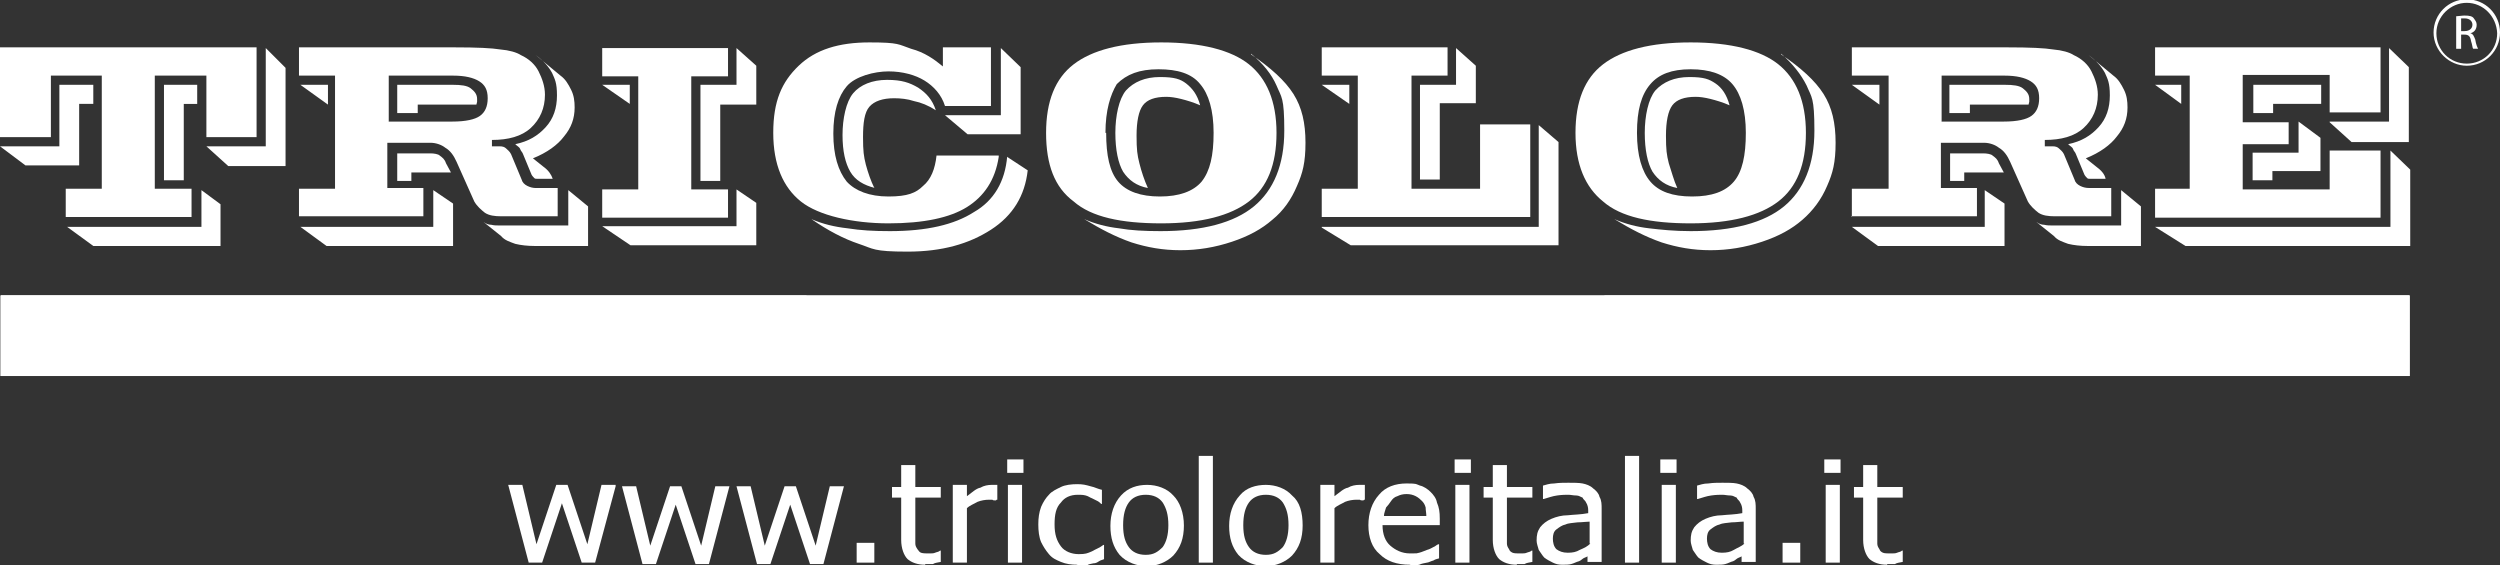
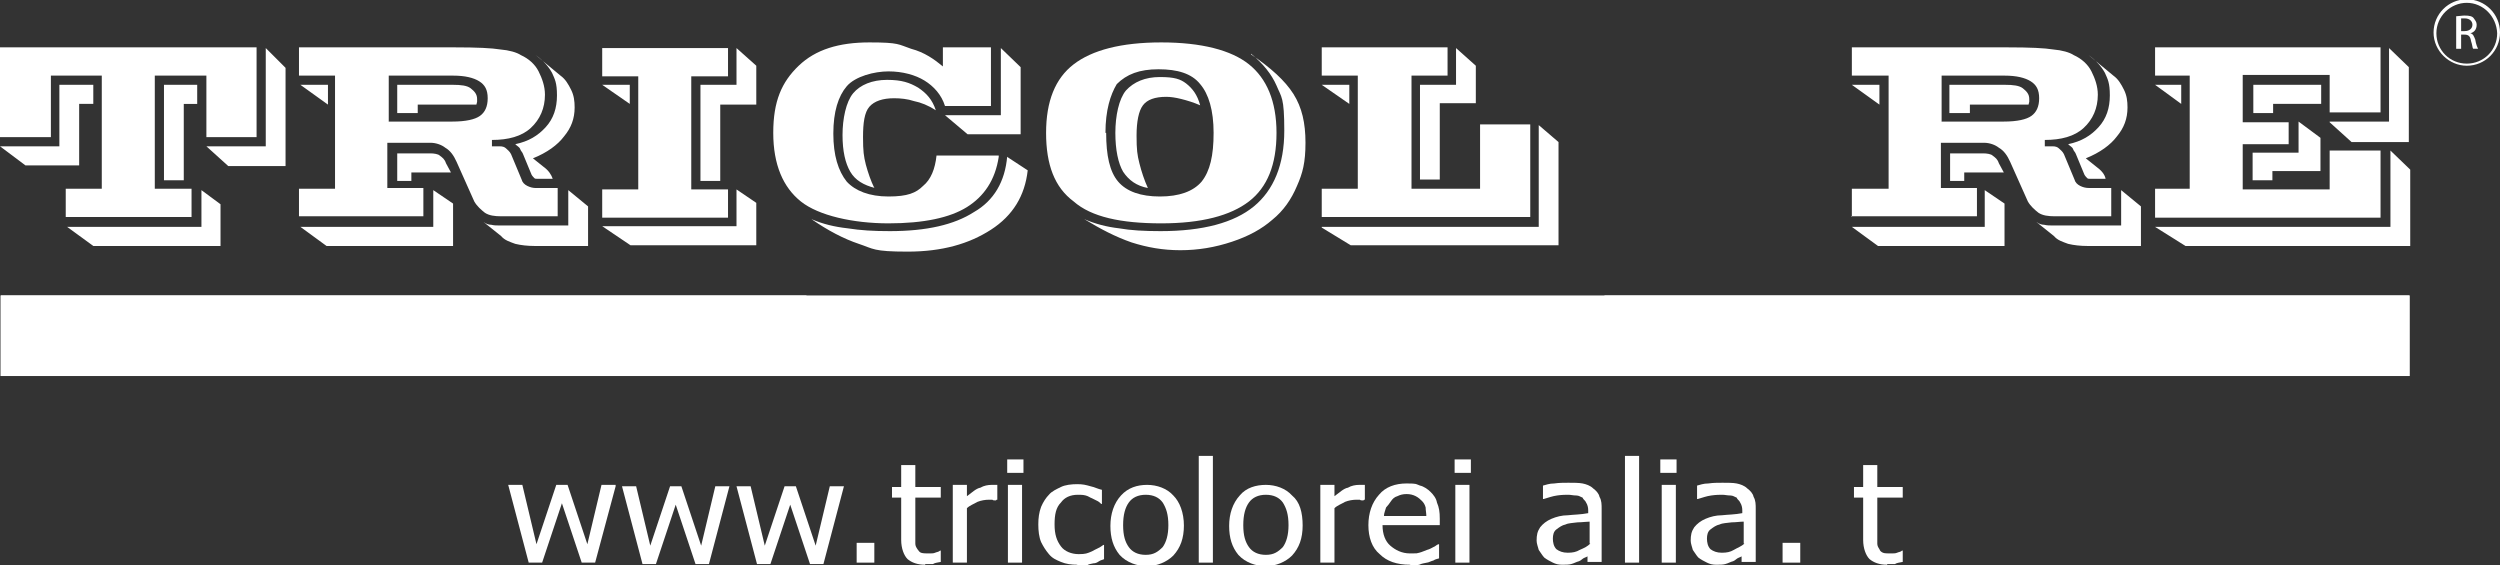
<svg xmlns="http://www.w3.org/2000/svg" version="1.1" viewBox="0 0 353.7 80">
  <rect x="0" y="0" width="353.7" height="80" fill="#333333" stroke="none" />
  <defs>
    <style>
      .cls-1 {
        fill: none;
      }

      .cls-2 {
        clip-path: url(#clippath-1);
      }

      .cls-3 {
        fill: #fff;
      }

      .cls-4 {
        clip-path: url(#clippath);
      }
    </style>
    <clipPath id="clippath">
      <rect class="cls-1" x=".1" y="41.8" width="340.8" height="11.4" />
    </clipPath>
    <clipPath id="clippath-1">
      <rect class="cls-1" x=".1" y="41.8" width="340.8" height="11.4" />
    </clipPath>
  </defs>
  <g>
    <g id="Livello_1">
      <g>
        <g>
          <g>
            <path class="cls-3" d="M87.1,68.8l-2.9,10.8h-1.9l-2.8-8.4-2.8,8.4h-1.9l-2.9-11h2l2,8.4,2.8-8.4h1.6l2.8,8.4,2-8.4h2Z" />
            <path class="cls-3" d="M103.2,68.8l-2.9,11h-1.9l-2.8-8.4-2.8,8.4h-1.9l-2.9-11h2l2,8.4,2.8-8.4h1.6l2.8,8.4,2-8.4s2,0,2,0Z" />
            <path class="cls-3" d="M119.4,68.8l-2.9,11h-1.9l-2.8-8.4-2.8,8.4h-1.9l-2.9-11h2l2,8.4,2.8-8.4h1.6l2.8,8.4,2-8.4s2,0,2,0Z" />
            <path class="cls-3" d="M123.7,79.6h-2.5v-2.8h2.5v2.8Z" />
            <path class="cls-3" d="M130.9,79.9c-1.1,0-1.9-.3-2.5-.8-.5-.5-.9-1.5-.9-2.7v-6h-1.3v-1.5h1.3v-3.1h2v3.1h3.6v1.5h-3.6v6.5c0,.3.1.5.3.8s.3.4.5.5c.3.1.7.1,1.1.1s.7,0,.9-.1.5-.1.7-.3h.1v1.6c-.4.1-.8.1-1.1.3h-1.1Z" />
            <path class="cls-3" d="M140.9,70.8h0c-.3,0-.4,0-.5-.1h-.5c-.5,0-1.1.1-1.6.3-.5.3-1.1.5-1.5.9v7.7h-2v-11h2v1.6c.7-.5,1.3-1.1,1.9-1.2.5-.3,1.1-.4,1.6-.4h.8v2.1h-.1Z" />
            <path class="cls-3" d="M144.8,66.9h-2.3v-1.9h2.3v1.9ZM144.6,79.6h-2v-11h2v11Z" />
            <path class="cls-3" d="M152.4,79.9c-.8,0-1.6-.1-2.3-.4-.7-.3-1.2-.5-1.7-1.1s-.8-1.1-1.1-1.7c-.3-.7-.4-1.6-.4-2.5s.1-1.7.4-2.5c.3-.7.7-1.3,1.1-1.7.4-.5,1.1-.8,1.7-1.1s1.5-.4,2.3-.4,1.2.1,1.9.3c.5.1,1.1.4,1.6.5v2h-.1c-.1-.1-.3-.3-.5-.4l-.8-.4c-.3-.1-.5-.3-.9-.4-.4-.1-.7-.1-1.1-.1-1.1,0-1.9.4-2.4,1.1-.7.7-.9,1.7-.9,3.1s.3,2.3.9,3.1c.5.7,1.5,1.1,2.5,1.1s1.2-.1,1.9-.4c.5-.3,1.1-.5,1.6-.9h.1v2c-.1.1-.4.1-.7.3s-.5.3-.8.3c-.4.1-.7.1-.9.3-.7.3-.9.3-1.3.3Z" />
            <path class="cls-3" d="M167.5,74.3c0,1.9-.5,3.2-1.5,4.3-.9.9-2.3,1.5-3.7,1.5s-2.9-.5-3.9-1.6c-.9-1.1-1.3-2.4-1.3-4.1s.5-3.2,1.5-4.3,2.3-1.5,3.7-1.5,2.8.5,3.7,1.5c.9.9,1.5,2.4,1.5,4.3ZM165.3,74.3c0-1.5-.3-2.4-.8-3.2-.5-.7-1.3-1.1-2.4-1.1s-1.9.4-2.4,1.1-.8,1.7-.8,3.2.3,2.4.8,3.1,1.3,1.1,2.4,1.1,1.7-.4,2.4-1.1c.5-.7.8-1.7.8-3.1Z" />
            <path class="cls-3" d="M171.6,79.6h-2v-15.1h2v15.1Z" />
            <path class="cls-3" d="M184.3,74.3c0,1.9-.5,3.2-1.5,4.3-.9.9-2.3,1.5-3.7,1.5s-2.9-.5-3.9-1.6c-.9-1.1-1.3-2.4-1.3-4.1s.5-3.2,1.5-4.3c.9-1.1,2.3-1.5,3.7-1.5s2.8.5,3.7,1.5c1.1.9,1.5,2.4,1.5,4.3ZM182.3,74.3c0-1.5-.3-2.4-.8-3.2-.5-.7-1.3-1.1-2.4-1.1s-1.9.4-2.4,1.1c-.5.7-.8,1.7-.8,3.2s.3,2.4.8,3.1c.5.7,1.3,1.1,2.4,1.1s1.7-.4,2.4-1.1c.5-.7.8-1.7.8-3.1Z" />
            <path class="cls-3" d="M192.9,70.8h0c-.3,0-.4,0-.5-.1h-.5c-.5,0-1.1.1-1.6.3-.5.3-1.1.5-1.5.9v7.7h-2v-11h2v1.6c.7-.5,1.3-1.1,1.9-1.2.5-.3,1.1-.4,1.6-.4h.8v2.1h-.1Z" />
            <path class="cls-3" d="M199.5,79.9c-1.9,0-3.3-.5-4.3-1.5-1.1-.9-1.6-2.4-1.6-4.1s.5-3.2,1.5-4.3c.9-1.1,2.3-1.6,3.9-1.6s1.3.1,1.9.3c.5.1,1.1.5,1.5.9s.8.9.9,1.5c.3.7.4,1.3.4,2.3v.9h-8.1c0,1.3.4,2.3,1.1,2.9s1.6,1.1,2.8,1.1.8,0,1.3-.1c.4-.1.8-.3,1.1-.4.4-.1.7-.3.9-.4.3-.1.4-.3.7-.4h.1v2c-.3.1-.5.1-.8.3-.4.1-.7.3-.9.3-.4.1-.7.1-1.1.3-.4.1-.8.1-1.2.1ZM201.8,73.1c0-.5-.1-.9-.1-1.3-.1-.4-.3-.7-.5-.9s-.5-.5-.9-.7-.8-.3-1.3-.3-.9.1-1.3.3c-.4.1-.7.4-.9.7s-.5.7-.7.9c-.1.4-.3.8-.3,1.2h6.1Z" />
            <path class="cls-3" d="M208.1,66.9h-2.3v-1.9h2.3v1.9ZM207.9,79.6h-2v-11h2v11Z" />
-             <path class="cls-3" d="M214.6,79.9c-1.1,0-1.9-.3-2.5-.8-.5-.5-.9-1.5-.9-2.7v-6h-1.3v-1.5h1.3v-3.1h2v3.1h3.6v1.5h-3.6v6.5c0,.3.1.5.3.8.1.3.3.4.5.5s.7.1,1.1.1.7,0,.9-.1.5-.1.7-.3h.1v1.6c-.4.1-.8.1-1.1.3h-1.1Z" />
            <path class="cls-3" d="M224.9,78.5c-.1.1-.4.3-.7.4-.3.1-.5.4-.8.5-.4.1-.7.3-1.1.4-.3.1-.8.1-1.3.1s-.9-.1-1.3-.3-.8-.4-1.2-.7c-.3-.3-.5-.7-.8-1.1-.1-.4-.3-.9-.3-1.3,0-.8.1-1.3.5-1.9.4-.5.9-.9,1.6-1.2.7-.3,1.5-.5,2.3-.5.9-.1,1.9-.1,2.9-.3v-.4c0-.4-.1-.8-.3-1.1-.1-.3-.4-.4-.5-.7-.3-.1-.5-.3-.9-.3s-.8-.1-1.1-.1c-.4,0-.9,0-1.6.1s-1.2.3-1.9.5h-.1v-1.9c.4-.1.9-.3,1.6-.3.7-.1,1.3-.1,2-.1s1.5,0,2,.1,1.1.3,1.5.7c.4.3.8.7.9,1.2.3.5.3,1.1.3,1.7v7.5h-2v-1.3h.3ZM224.9,76.9v-3.1c-.4,0-1.1.1-1.7.1-.7.1-1.3.1-1.7.3-.5.1-.9.4-1.3.7s-.5.8-.5,1.3.1,1.1.5,1.5c.4.3.9.5,1.6.5s1.2-.1,1.7-.4c.7-.3,1.1-.5,1.5-.9Z" />
            <path class="cls-3" d="M231.9,79.6h-2v-15.1h2v15.1Z" />
            <path class="cls-3" d="M237.2,66.9h-2.3v-1.9h2.3v1.9ZM237.1,79.6h-2v-11h2v11Z" />
            <path class="cls-3" d="M246.7,78.5c-.1.1-.4.3-.7.4-.3.1-.5.4-.8.5-.4.1-.7.3-1.1.4-.3.1-.8.1-1.3.1s-.9-.1-1.3-.3-.8-.4-1.2-.7c-.3-.3-.5-.7-.8-1.1-.1-.4-.3-.9-.3-1.3,0-.8.1-1.3.5-1.9.4-.5.9-.9,1.6-1.2.7-.3,1.5-.5,2.3-.5.9-.1,1.9-.1,2.9-.3v-.4c0-.4-.1-.8-.3-1.1-.1-.3-.4-.4-.5-.7-.3-.1-.5-.3-.9-.3s-.8-.1-1.1-.1c-.4,0-.9,0-1.6.1s-1.2.3-1.9.5h-.1v-1.9c.4-.1.9-.3,1.6-.3.7-.1,1.3-.1,2-.1s1.5,0,2,.1,1.1.3,1.5.7c.4.3.8.7.9,1.2.3.5.3,1.1.3,1.7v7.5h-2v-1.3h.3ZM246.7,76.9v-3.1c-.5,0-1.1.1-1.7.1-.7.1-1.3.1-1.7.3-.5.1-.9.4-1.3.7s-.5.8-.5,1.3.1,1.1.5,1.5c.4.3.9.5,1.6.5s1.2-.1,1.7-.4c.5-.3,1.1-.5,1.5-.9Z" />
            <path class="cls-3" d="M254.7,79.6h-2.5v-2.8h2.5v2.8Z" />
-             <path class="cls-3" d="M260.4,66.9h-2.3v-1.9h2.3v1.9ZM260.3,79.6h-2v-11h2v11Z" />
            <path class="cls-3" d="M267,79.9c-1.1,0-1.9-.3-2.5-.8-.5-.5-.9-1.5-.9-2.7v-6h-1.3v-1.5h1.3v-3.1h2v3.1h3.6v1.5h-3.6v6.5c0,.3.1.5.3.8.1.3.3.4.5.5s.7.1,1.1.1.7,0,.9-.1.5-.1.7-.3h.1v1.6c-.4.1-.8.1-1.1.3h-1.1Z" />
          </g>
          <g>
            <g>
              <path class="cls-3" d="M9.3,30.7v-4h5.1V10.7h-7.2v8.7H0V6.7h36.3v12.7h-7.1v-8.7h-7.3v16h5.2v4H9.3ZM0,20.7h8.4v-8.7h4.8v2.7h-2v8.7H3.6l-3.6-2.7ZM9.5,32.1h19v-5.2l2.7,2v5.9H13.2l-3.7-2.7ZM23.2,25.5v-13.5h4.7v2.7h-1.9v10.8h-2.8ZM29.2,20.7h8.4V6.8l2.8,2.8v13.9h-8.1l-3.1-2.8Z" />
              <path class="cls-3" d="M42.3,30.7v-4h5.1V10.7h-5.1v-4h22c3.2,0,5.3.1,6.5.3,1.2.1,2.3.4,2.9.8,1.1.5,2,1.3,2.5,2.3s.9,2.1.9,3.3c0,1.9-.7,3.5-2,4.7s-3.2,1.7-5.5,1.7v.9h1.1c.4,0,.7.1.9.3s.5.4.7.8l1.5,3.6c.1.4.4.7.8.9s.8.3,1.2.3h3.1v4h-8c-.9,0-1.7-.1-2.3-.5-.5-.4-1.1-.9-1.5-1.6l-2.5-5.6c-.4-.9-.9-1.6-1.6-2-.5-.4-1.3-.7-2.1-.7h-6.1v6.4h5.1v4h-17.6ZM42.5,12h3.9v2.8l-3.9-2.8ZM42.5,32.1h18.8v-5.2l2.8,1.9v6h-17.9l-3.7-2.7ZM54.9,17.2h9.1c1.9,0,3.2-.3,3.9-.8s1.1-1.3,1.1-2.5-.4-1.9-1.2-2.4c-.8-.5-2-.8-3.7-.8h-9.1v6.5ZM56.2,16v-4h7.9c1.1,0,2,.1,2.5.5s.9.8.9,1.5v.4c0,.1-.1.3-.1.4h-8.3v1.2s-2.9,0-2.9,0ZM58.2,24.4v1.2h-2v-3.9h4.7c.5,0,1.1.1,1.3.3.4.3.7.5.9,1.1l.7,1.3h-5.6ZM80.4,32.1v-5.2l2.8,2.3v5.6h-7.6c-.9,0-1.9-.1-2.7-.3-.8-.3-1.5-.5-2-1.1l-2.5-2c.4.3.8.4,1.1.4.4.1.8.1,1.2.1h9.7ZM74,21.8c-.1-.3-.3-.4-.4-.7s-.4-.4-.7-.7c1.9-.4,3.2-1.2,4.3-2.4s1.6-2.7,1.6-4.5-.3-2.3-.7-3.2c-.5-.9-1.2-1.7-2.3-2.5l3.5,2.9c.7.5,1.1,1.2,1.5,2s.5,1.6.5,2.5c0,1.6-.5,2.9-1.5,4.1-.9,1.2-2.4,2.3-4.4,3.1l1.5,1.2h0c.7.5,1.1,1.1,1.3,1.7h-2.1c-.3,0-.4,0-.5-.1-.1-.1-.3-.3-.4-.5l-1.2-2.9Z" />
              <path class="cls-3" d="M97.8,26.8h5.2v4h-17.8v-4h5.1V10.8h-5.1v-4h17.8v4h-5.2s0,16,0,16ZM89.1,14.7l-3.9-2.7h3.9v2.7ZM89.2,34.7l-4-2.7h19v-5.2l2.8,1.9v6h-17.8ZM99.1,25.5v-13.5h5.1v-5.2l2.8,2.5v5.5h-5.1v10.8h-2.8Z" />
              <path class="cls-3" d="M141.3,22.2c-.5,3.3-2.1,5.6-4.5,7.1s-6.1,2.3-11.1,2.3-9.9-1.1-12.4-3.1-3.9-5.2-3.9-9.7,1.2-7.2,3.6-9.5c2.4-2.3,5.7-3.3,10-3.3s4.1.3,5.9.9c1.9.5,3.3,1.5,4.5,2.5v-2.7h6.8v8.3h-6.5c-.5-1.6-1.6-2.8-2.9-3.6s-3.1-1.3-5.1-1.3-4.7.7-5.9,2.1-1.9,3.6-1.9,6.7.7,5.3,1.9,6.8c1.2,1.3,3.2,2.1,5.9,2.1s3.9-.5,4.9-1.5c1.1-.9,1.7-2.4,1.9-4.3h8.8ZM142.5,22.2l2.9,1.9c-.4,3.6-2.1,6.4-5.2,8.4s-6.9,3.1-11.8,3.1-4.8-.4-6.9-1.1-4.4-1.9-6.7-3.5c1.6.7,3.3,1.1,5.1,1.3,1.9.3,3.7.4,6,.4,5.2,0,9.1-.9,11.9-2.7,2.8-1.6,4.4-4.3,4.7-7.9ZM123.8,26.6c-1.6-.4-2.8-1.1-3.5-2.3-.7-1.2-1.1-2.9-1.1-5.2s.5-4.7,1.5-5.9,2.7-1.9,4.8-1.9,3.2.4,4.4,1.1c1.2.8,2,1.7,2.5,3.2-1.1-.7-2.1-1.1-3.1-1.3-.9-.3-1.9-.4-2.8-.4-1.6,0-2.8.4-3.5,1.2s-.9,2.3-.9,4.3.1,2.7.4,3.9c.3,1.1.7,2.3,1.2,3.3ZM133.7,16.3h7.9V6.8l2.8,2.7v9.5h-7.5l-3.2-2.7Z" />
              <path class="cls-3" d="M148,18.8c0-4.5,1.3-7.7,3.9-9.7s6.7-3.1,12.4-3.1,9.9,1.1,12.4,3.1,3.9,5.2,3.9,9.7-1.3,7.7-3.9,9.7-6.7,3.1-12.4,3.1-9.9-.9-12.4-3.1c-2.7-2-3.9-5.2-3.9-9.7ZM177,7.7c2.8,1.9,4.8,3.7,6,5.6s1.7,4.1,1.7,6.9-.4,4.3-1.2,6.1c-.8,1.9-1.9,3.5-3.5,4.8-1.5,1.3-3.3,2.3-5.7,3.1s-4.8,1.2-7.3,1.2-4.7-.4-6.9-1.1c-2.3-.8-4.4-1.9-6.7-3.3,1.6.7,3.2,1.1,4.9,1.3,1.7.3,3.6.4,5.9.4,6,0,10.4-1.2,13.2-3.5,2.8-2.3,4.3-5.9,4.3-10.7s-.4-4.7-1.1-6.4c-.7-1.6-1.9-3.1-3.6-4.5ZM156.5,18.8c0,3.2.5,5.5,1.7,6.9s3.2,2.1,5.9,2.1,4.7-.7,5.9-2.1c1.2-1.5,1.7-3.7,1.7-6.9s-.7-5.5-1.9-6.9c-1.2-1.5-3.2-2.1-5.9-2.1s-4.5.7-5.9,2.1c-.9,1.5-1.6,3.7-1.6,6.9ZM162.4,26.6c-1.6-.3-2.7-1.1-3.5-2.3-.7-1.2-1.1-3.1-1.1-5.5s.5-4.8,1.5-6c1.1-1.2,2.7-1.9,4.8-1.9s2.9.3,3.7.9c.9.7,1.6,1.6,2,3.1-.9-.4-1.9-.7-2.7-.9s-1.5-.3-2.1-.3c-1.6,0-2.7.4-3.3,1.2s-.9,2.3-.9,4.3.1,2.7.4,3.9c.3,1.2.7,2.4,1.2,3.5Z" />
              <path class="cls-3" d="M187,30.7v-4h5.1V10.7h-5.1v-4h17.8v4h-5.1v16h9.7v-9.1h7.1v13.1h-29.5ZM190.9,14.7l-3.9-2.7h3.9v2.7ZM187,32.1h30.7v-14.4l2.8,2.4v14.6h-29.4l-4.1-2.5ZM200.9,25.5v-13.5h5.1v-5.2l2.8,2.5v5.3h-5.1v10.8h-2.8Z" />
-               <path class="cls-3" d="M222.9,18.8c0-4.5,1.3-7.7,3.9-9.7s6.7-3.1,12.4-3.1,9.9,1.1,12.4,3.1c2.5,2,3.9,5.2,3.9,9.7s-1.3,7.7-3.9,9.7-6.7,3.1-12.4,3.1-9.9-.9-12.4-3.1c-2.5-2-3.9-5.2-3.9-9.7ZM252,7.7c2.8,1.9,4.8,3.7,6,5.6s1.7,4.1,1.7,6.9-.4,4.3-1.2,6.1c-.8,1.9-2,3.5-3.5,4.8s-3.3,2.3-5.7,3.1-4.8,1.2-7.3,1.2-4.7-.4-6.9-1.1c-2.3-.8-4.4-1.9-6.7-3.3,1.6.7,3.2,1.1,4.9,1.3s3.6.4,5.9.4c6,0,10.4-1.2,13.2-3.5,2.8-2.3,4.3-5.9,4.3-10.7s-.4-4.7-1.1-6.4c-.8-1.6-2-3.1-3.6-4.5ZM231.6,18.8c0,3.2.7,5.5,1.9,6.9s3.1,2.1,5.9,2.1,4.7-.7,5.9-2.1,1.7-3.7,1.7-6.9-.7-5.5-1.9-6.9-3.2-2.1-5.9-2.1-4.5.7-5.7,2.1c-1.3,1.5-1.9,3.7-1.9,6.9ZM237.3,26.6c-1.6-.3-2.7-1.1-3.5-2.3-.7-1.2-1.1-3.1-1.1-5.5s.5-4.8,1.5-6c1.1-1.2,2.7-1.9,4.8-1.9s2.8.3,3.7.9,1.6,1.6,2,3.1c-.9-.4-1.9-.7-2.7-.9s-1.5-.3-2.1-.3c-1.6,0-2.7.4-3.3,1.2s-.9,2.3-.9,4.3.1,2.7.4,3.9c.4,1.2.7,2.4,1.2,3.5Z" />
              <path class="cls-3" d="M262,30.7v-4h5.2V10.7h-5.2v-4h22c3.2,0,5.3.1,6.5.3,1.2.1,2.3.4,2.9.8,1.1.5,2,1.3,2.5,2.3s.9,2.1.9,3.3c0,1.9-.7,3.5-2,4.7s-3.2,1.7-5.5,1.7v.9h1.1c.4,0,.7.1.9.3s.5.4.7.8l1.5,3.6c.1.4.4.7.8.9s.8.3,1.3.3h3.1v4h-8c-.9,0-1.7-.1-2.3-.5-.5-.4-1.1-.9-1.5-1.6l-2.5-5.6c-.4-.9-.9-1.6-1.6-2-.5-.4-1.3-.7-2.1-.7h-6.1v6.4h5.1v4h-17.8ZM262,12h3.9v2.8l-3.9-2.8ZM262,32.1h18.8v-5.2l2.8,1.9v6h-17.9l-3.7-2.7ZM274.6,17.2h8.9c1.9,0,3.2-.3,3.9-.8s1.1-1.3,1.1-2.5-.4-1.9-1.2-2.4c-.8-.5-2-.8-3.7-.8h-8.9v6.5ZM275.8,16v-4h7.9c1.1,0,2,.1,2.5.5s.9.8.9,1.5v.4c0,.1-.1.3-.1.4h-8.3v1.2s-2.9,0-2.9,0ZM277.9,24.4v1.2h-2v-3.9h4.7c.5,0,1.1.1,1.3.3.4.3.7.5.9,1.1l.7,1.3h-5.6ZM300.1,32.1v-5.2l2.8,2.3v5.6h-7.6c-.9,0-1.9-.1-2.7-.3-.8-.3-1.5-.5-2-1.1l-2.5-2c.4.3.8.4,1.1.4.4.1.8.1,1.2.1h9.7ZM293.7,21.8c-.1-.3-.3-.4-.4-.7s-.4-.4-.7-.7c1.9-.4,3.2-1.2,4.3-2.4s1.6-2.7,1.6-4.5-.3-2.3-.7-3.2c-.5-.9-1.2-1.7-2.3-2.5l3.5,2.9c.7.5,1.1,1.2,1.5,2s.5,1.6.5,2.5c0,1.6-.5,2.9-1.5,4.1-.9,1.2-2.4,2.3-4.4,3.1l1.5,1.2h0c.7.5,1.2,1.1,1.3,1.7h-2.1c-.3,0-.4,0-.5-.1-.1-.1-.3-.3-.4-.5l-1.2-2.9Z" />
              <path class="cls-3" d="M304.9,30.7v-4h4.9V10.7h-4.9v-4h31.9v9.2h-7.2v-5.3h-12.3v6.7h6.5v3.1h-6.5v6.4h12.3v-5.5h7.2v9.5h-31.9ZM304.9,12h3.7v2.7l-3.7-2.7ZM304.9,32.1h33.3v-10.8l2.8,2.7v10.8h-31.8l-4.3-2.7ZM318.7,12h9.7v2.7h-6.8v1.3h-2.8v-4h-.1ZM318.7,21.6h6.5v-4.4l3.1,2.3v4.7h-6.8v1.3h-2.8v-3.9h0ZM329.6,17.2h8.4V6.8l2.8,2.7v10.6h-8.1l-3.1-2.8Z" />
            </g>
            <g>
              <rect id="SVGID" class="cls-3" x=".1" y="41.8" width="340.8" height="11.4" />
              <g class="cls-4">
                <g>
-                   <rect class="cls-3" x=".1" y="41.8" width="340.8" height="11.4" />
                  <g>
                    <polygon class="cls-3" points="227 41.8 341 41.8 341 53.2 227 53.2 227 41.8" />
                    <path class="cls-3" d="M284.1,47.5" />
                  </g>
                </g>
              </g>
              <g class="cls-2">
                <g>
                  <polygon class="cls-3" points=".1 41.8 114.1 41.8 114.1 53.2 .1 53.2 .1 41.8" />
                  <path class="cls-3" d="M57,47.5" />
                </g>
              </g>
            </g>
          </g>
        </g>
        <path class="cls-3" d="M347.5,2.3c.3,0,.8-.1,1.2-.1.7,0,1.1.1,1.3.4s.4.5.4.9c0,.7-.4,1.1-.9,1.2h0c.4.1.5.4.7.9.1.7.3,1.1.4,1.3h-.7c-.1-.1-.1-.5-.3-1.1-.1-.7-.4-.9-.9-.9h-.5v2h-.7V2.3h0ZM348,4.4h.7c.7,0,1.1-.4,1.1-.9s-.4-.9-1.1-.9h-.5v1.9h-.1Z" />
        <path class="cls-3" d="M349,9.3c-2.5,0-4.7-2.1-4.7-4.7s2.1-4.7,4.7-4.7,4.7,2.1,4.7,4.7-2.1,4.7-4.7,4.7ZM349,.4c-2.3,0-4.3,1.9-4.3,4.3s1.9,4.3,4.3,4.3,4.3-1.9,4.3-4.3c-.1-2.4-2-4.3-4.3-4.3Z" />
      </g>
    </g>
  </g>
</svg>